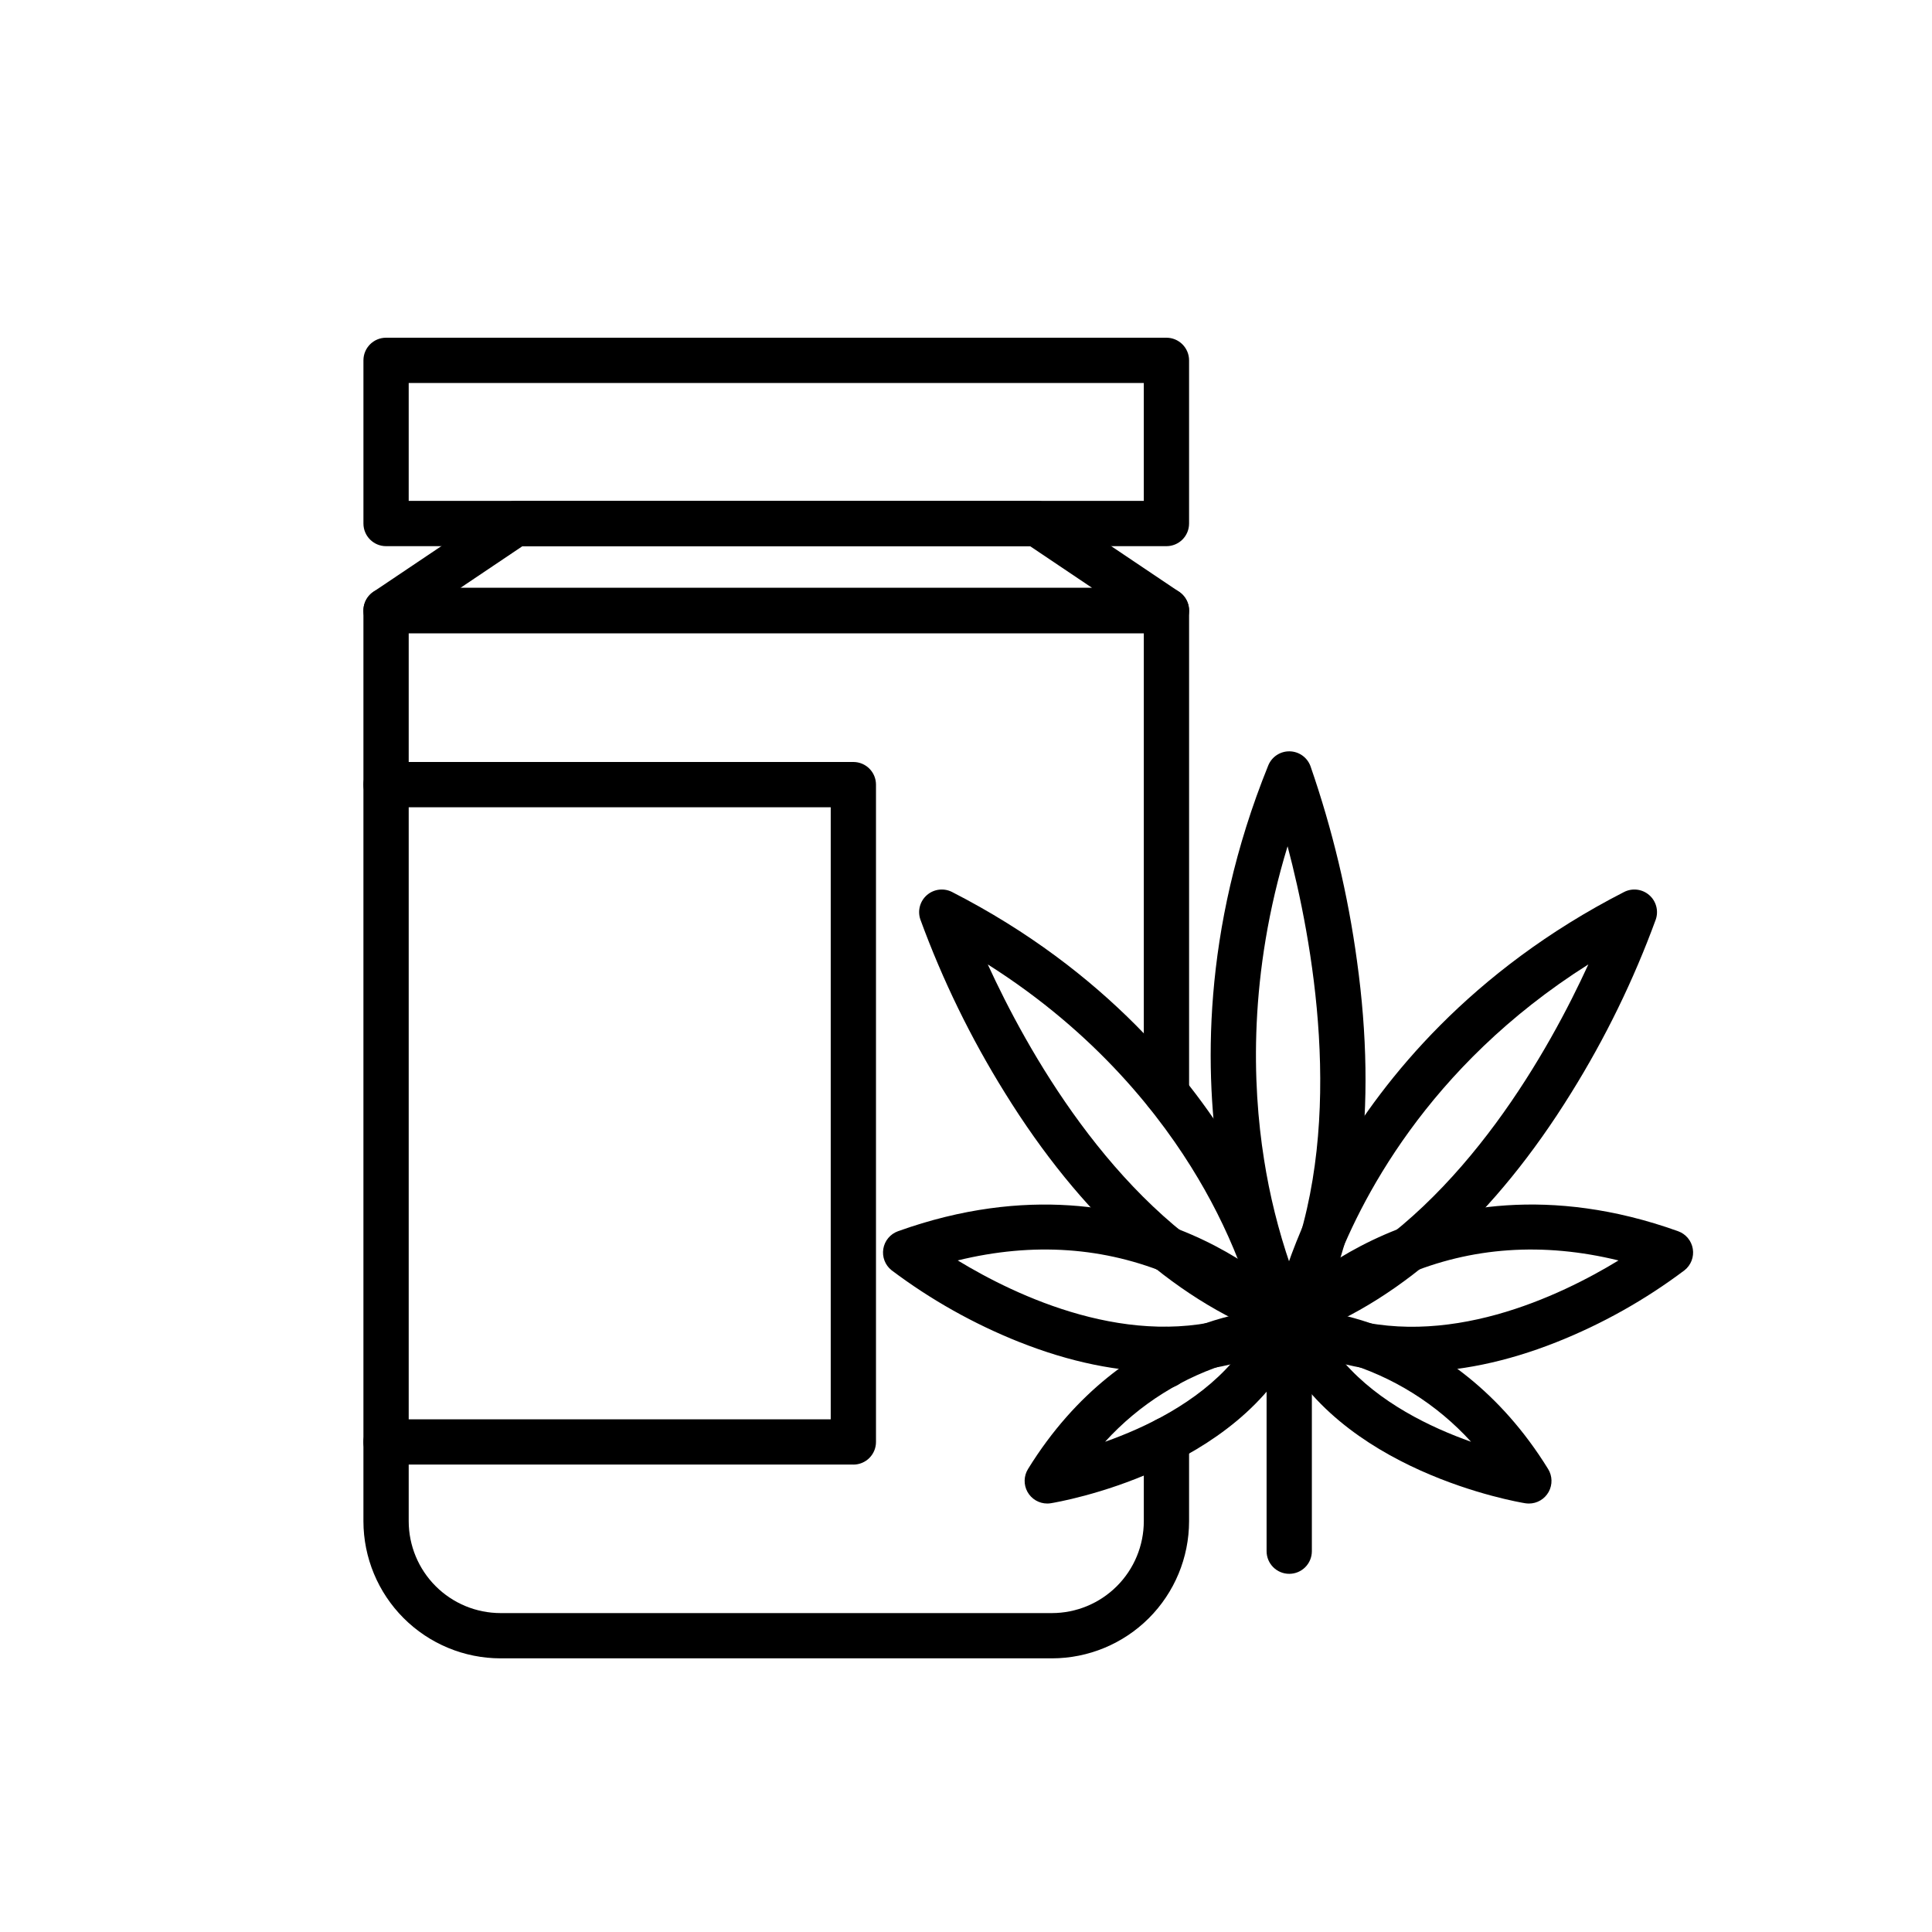
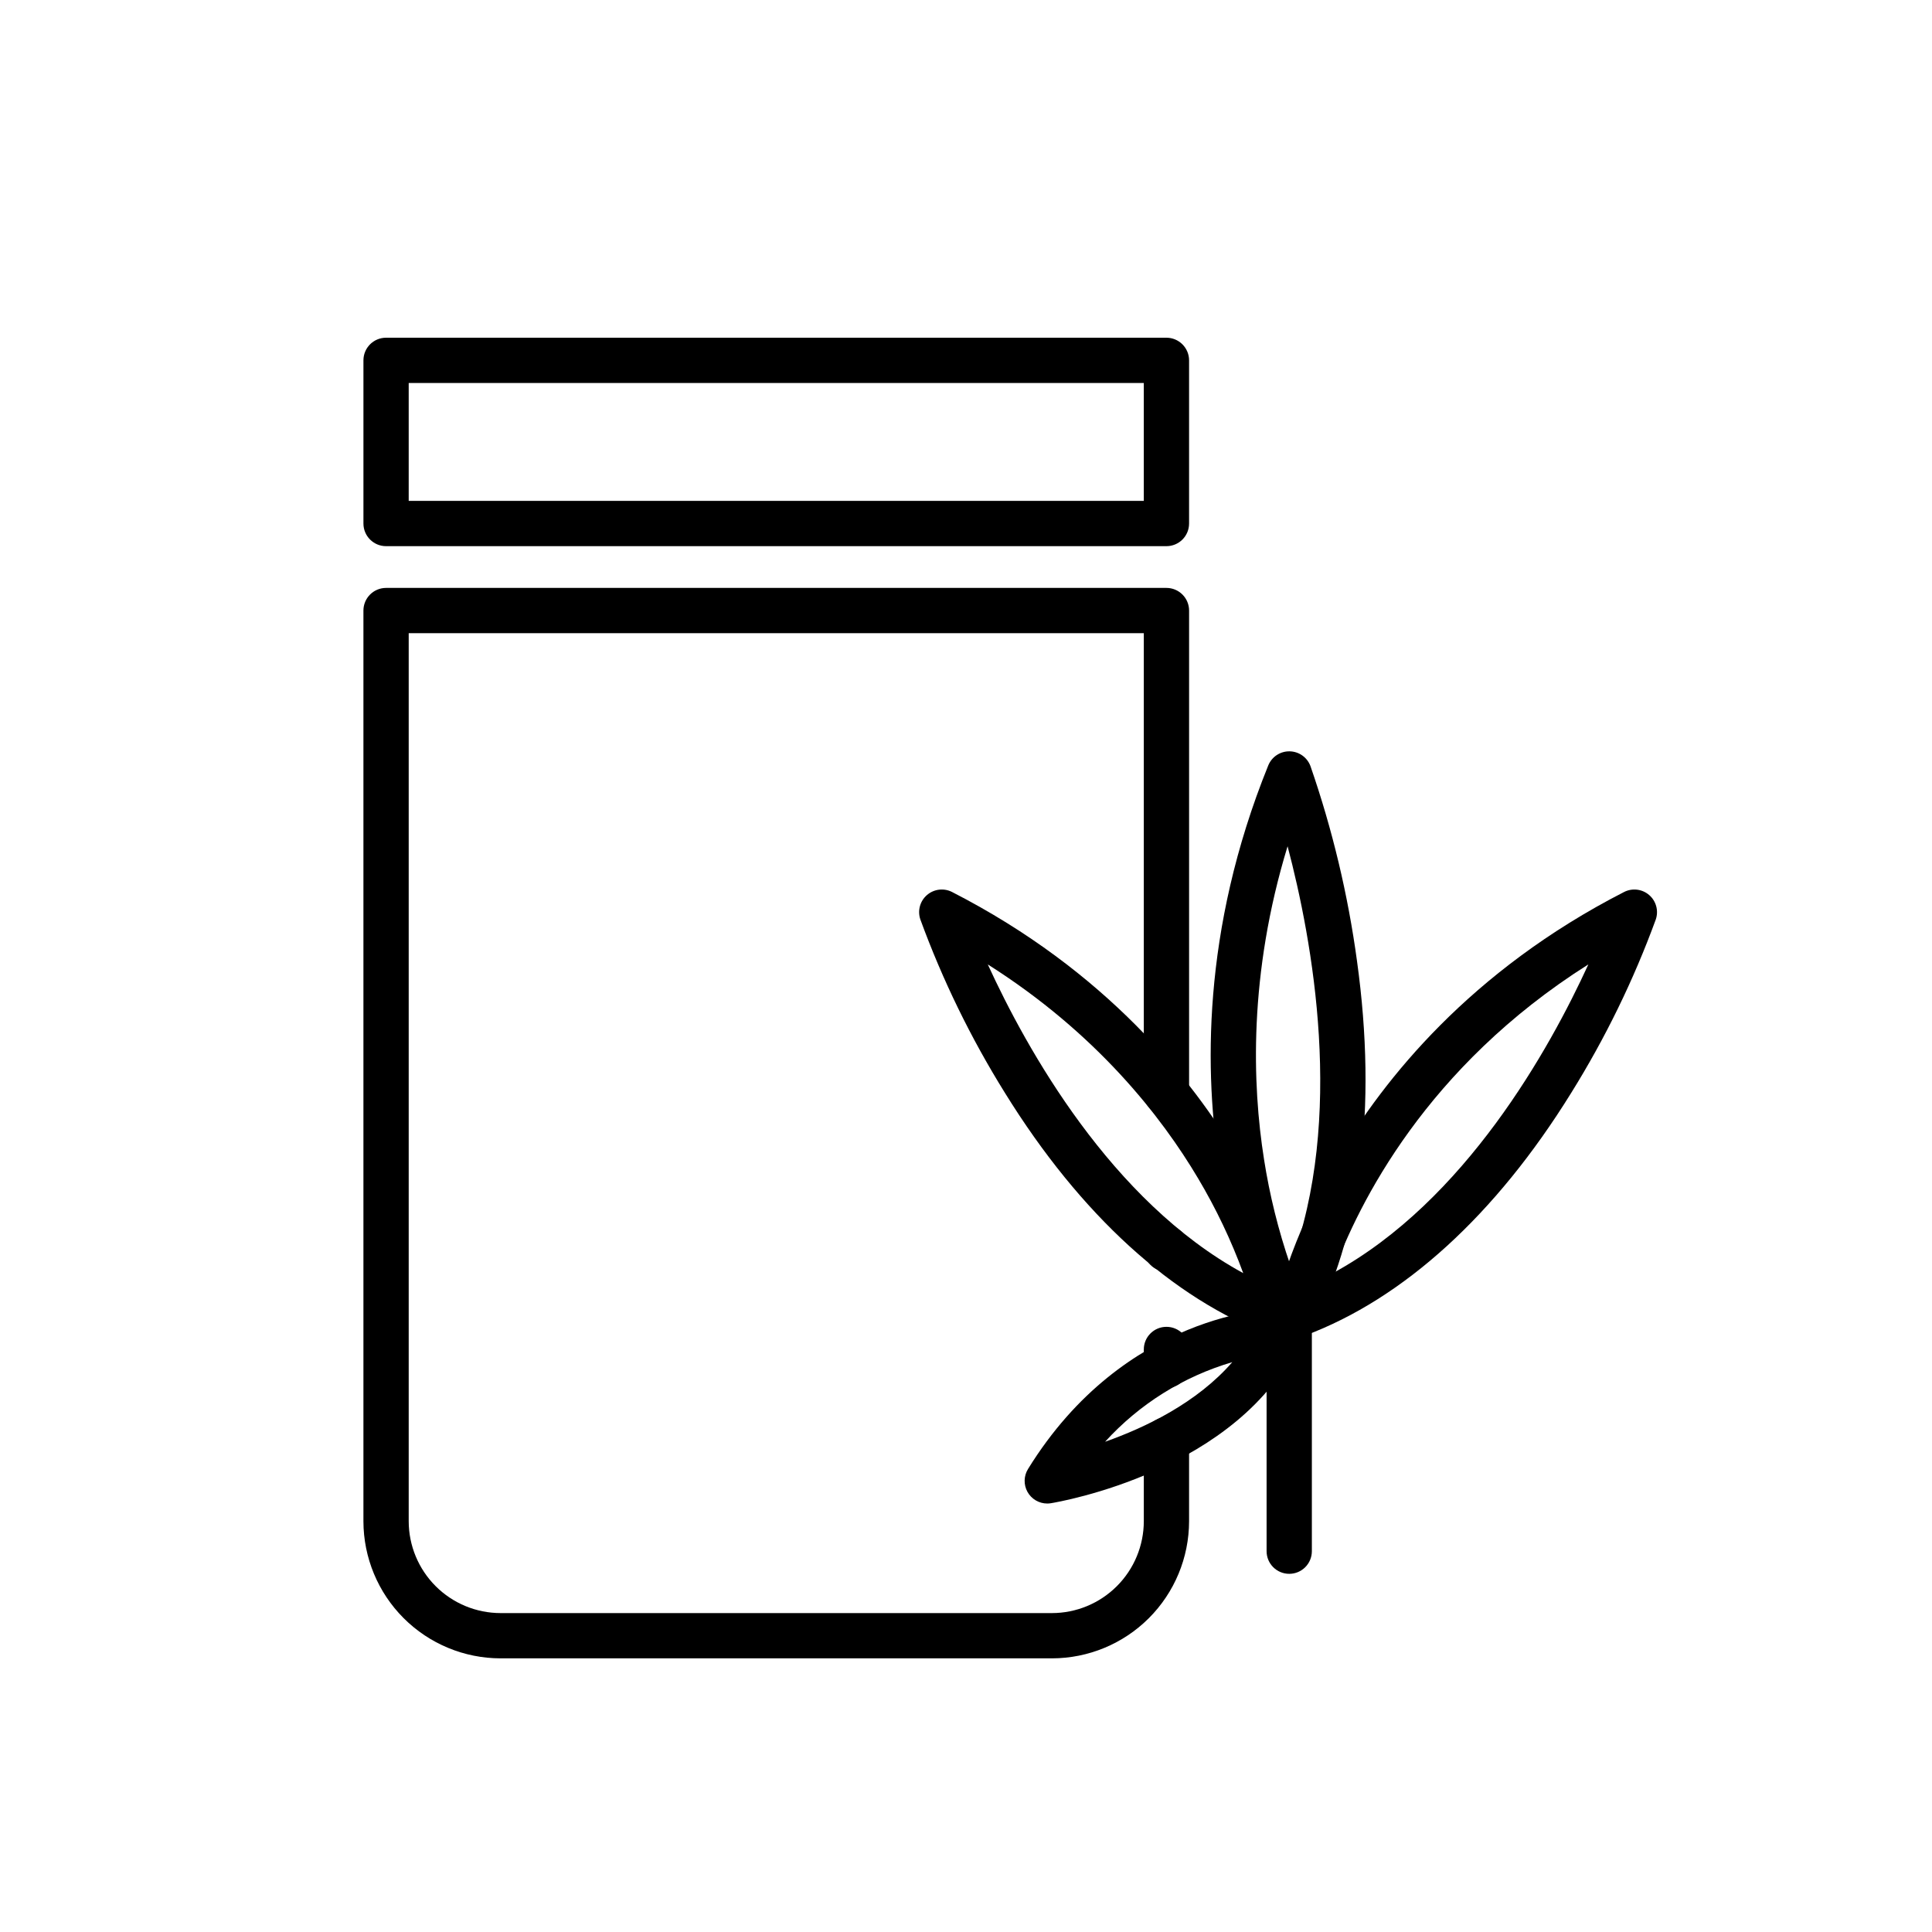
<svg xmlns="http://www.w3.org/2000/svg" fill="#000000" width="800px" height="800px" version="1.1" viewBox="144 144 512 512">
  <g>
    <path d="m485.66 500.23h-0.023c-2.207-0.008-4.231-1.227-5.269-3.176-0.359-0.676-8.875-16.84-13.164-43.488-3.934-24.445-4.887-62.801 12.895-106.71 0.93-2.293 3.172-3.781 5.644-3.746 2.477 0.035 4.676 1.586 5.539 3.906 5.816 16.777 9.953 34.094 12.34 51.688 5.422 39.09 1.031 73.113-12.691 98.391-1.047 1.934-3.07 3.137-5.269 3.137zm-0.438-131.96c-10.375 33.973-9.355 63.246-6.254 82.883l-0.004-0.004c1.488 9.539 3.816 18.926 6.961 28.055 14.617-38.859 5.848-86.137-0.703-110.94z" />
    <path d="m487.71 498.33c-1.789 0-3.484-0.797-4.625-2.176s-1.605-3.195-1.266-4.953c0.141-0.73 3.59-18.141 16.758-40.531 12.078-20.539 35.039-49.402 75.812-70.277 2.176-1.113 4.809-0.797 6.656 0.801 1.848 1.594 2.543 4.152 1.758 6.465-5.875 16.062-13.395 31.477-22.434 45.992-19.988 32.285-44.387 54.523-70.559 64.301-0.672 0.254-1.383 0.379-2.102 0.379zm77.227-98.758c-42.922 27.121-60.898 63.273-67.684 81.809 35.035-19.082 57.434-59.43 67.68-81.809z" />
-     <path d="m518.27 507.59c-11.793 0.109-23.438-2.648-33.926-8.043-1.648-0.855-2.809-2.43-3.137-4.262-0.328-1.828 0.211-3.707 1.457-5.086 0.414-0.457 10.309-11.242 28.355-19.051 16.559-7.164 43.48-13.133 77.695-0.863 2.051 0.734 3.539 2.519 3.894 4.668 0.355 2.144-0.48 4.316-2.184 5.672-10.414 7.84-21.832 14.25-33.949 19.062-13.27 5.269-26.121 7.902-38.207 7.902zm-20.066-15.145c28.758 9.672 59.352-5.039 74.715-14.414-19.984-4.887-38.988-3.586-56.637 3.914h0.004c-6.441 2.738-12.512 6.266-18.082 10.5z" />
-     <path d="m549.16 542.45c-0.32 0-0.641-0.023-0.957-0.074-2.039-0.328-50.094-8.484-65.938-43.094l-0.004-0.004c-0.855-1.867-0.695-4.047 0.43-5.769 1.109-1.734 3.043-2.766 5.102-2.723 1.656 0.02 40.84 0.996 66.473 42.52v-0.004c1.145 1.852 1.195 4.176 0.137 6.078-1.059 1.898-3.062 3.078-5.238 3.074zm-49.027-37.465c9.332 10.754 23.016 17.316 33.707 21.094-9.086-9.992-20.746-17.289-33.707-21.094z" />
    <path d="m482.99 498.33c-0.715 0-1.426-0.129-2.098-0.379-26.172-9.781-50.574-32.016-70.559-64.301-9.043-14.516-16.559-29.93-22.434-45.992-0.789-2.312-0.094-4.871 1.758-6.465 1.848-1.598 4.481-1.914 6.656-0.801 40.773 20.875 63.73 49.738 75.812 70.277 13.172 22.395 16.617 39.801 16.758 40.531 0.336 1.758-0.129 3.574-1.27 4.953-1.137 1.379-2.836 2.176-4.625 2.176zm-77.215-98.746c10.25 22.383 32.652 62.73 67.691 81.809-3.199-8.719-7.203-17.121-11.953-25.102-9.703-16.367-26.914-38.469-55.738-56.707z" />
-     <path d="m452.43 507.59c-12.086 0-24.938-2.633-38.211-7.906l-0.004 0.004c-12.113-4.812-23.531-11.223-33.945-19.062-1.703-1.355-2.539-3.527-2.184-5.672 0.355-2.148 1.844-3.934 3.894-4.668 34.215-12.262 61.133-6.301 77.695 0.863 18.047 7.809 27.941 18.598 28.355 19.051h-0.004c1.25 1.379 1.789 3.258 1.457 5.086-0.328 1.832-1.484 3.406-3.137 4.262-10.484 5.391-22.129 8.152-33.918 8.043zm-54.625-29.566c15.387 9.359 45.996 24.043 74.688 14.422-5.566-4.238-11.641-7.766-18.082-10.5-17.637-7.5-36.633-8.809-56.605-3.922z" />
    <path d="m421.54 542.45c-2.176 0.004-4.184-1.176-5.242-3.074-1.059-1.902-1.008-4.227 0.141-6.078 25.637-41.523 64.816-42.496 66.473-42.52l-0.004 0.004c2.059-0.039 3.992 0.992 5.106 2.723 1.121 1.723 1.281 3.902 0.426 5.769-15.848 34.613-63.902 42.766-65.938 43.094-0.32 0.055-0.641 0.082-0.961 0.082zm49.027-37.465c-12.957 3.805-24.621 11.102-33.707 21.094 10.691-3.777 24.371-10.34 33.707-21.094z" />
    <path d="m485.66 561.08c-3.312 0-6-2.684-6-5.996v-60.859c0-3.312 2.688-5.996 6-5.996s5.996 2.684 5.996 5.996v60.855c0 1.594-0.629 3.117-1.754 4.242-1.125 1.129-2.652 1.758-4.242 1.758z" />
    <path d="m453.12 480.97c-3.312 0-6-2.684-6-6v-0.105c0-3.312 2.688-5.996 6-5.996s6 2.684 6 5.996v0.105c0 1.594-0.633 3.117-1.758 4.242s-2.652 1.758-4.242 1.758z" />
    <path d="m422.77 583.48h-146.11c-9.637-0.008-18.875-3.84-25.688-10.652s-10.648-16.051-10.66-25.684v-241.34c0-3.312 2.688-6 6-6h206.81c1.59 0 3.117 0.633 4.242 1.758s1.758 2.652 1.758 4.242v127.86c0 3.312-2.688 6-6 6s-6-2.688-6-6v-121.86h-194.81v235.34c0.008 6.453 2.578 12.641 7.141 17.203 4.566 4.566 10.754 7.133 17.211 7.137h146.11c6.453-0.004 12.641-2.57 17.207-7.137 4.566-4.562 7.133-10.75 7.141-17.203v-21.531c0-3.316 2.688-6 6-6s5.996 2.684 5.996 6v21.531c-0.012 9.633-3.844 18.871-10.656 25.684-6.816 6.812-16.051 10.645-25.688 10.652z" />
    <path d="m453.12 511.83c-3.312 0-6-2.684-6-6v-4.211c0-3.312 2.688-5.996 6-5.996s6 2.684 6 5.996v4.211c0 1.594-0.633 3.117-1.758 4.242s-2.652 1.758-4.242 1.758z" />
-     <path d="m453.12 311.8h-206.81c-2.637 0-4.969-1.723-5.738-4.25-0.77-2.523 0.203-5.254 2.394-6.727l34.316-23.059c0.988-0.664 2.152-1.02 3.344-1.02h138.18c1.191 0 2.356 0.355 3.348 1.02l34.312 23.059c2.191 1.473 3.16 4.203 2.391 6.727-0.77 2.527-3.098 4.25-5.738 4.25zm-187.12-11.996h167.44l-16.461-11.062h-134.52z" />
    <path d="m453.12 288.74h-206.81c-3.312 0-5.996-2.684-5.996-5.996v-43.25c0-3.312 2.684-5.996 5.996-5.996h206.81c1.59 0 3.113 0.633 4.238 1.758s1.758 2.648 1.758 4.238v43.25c0 1.59-0.633 3.117-1.758 4.242-1.125 1.121-2.648 1.754-4.238 1.754zm-200.81-11.996h194.81v-31.25h-194.81z" />
-     <path d="m370.15 532.13h-123.84c-3.316 0-6-2.688-6-6s2.684-6 6-6h117.84v-162.2h-117.84c-3.312 0-5.996-2.684-5.996-6 0-3.312 2.684-5.996 5.996-5.996h123.84c1.59 0 3.117 0.633 4.242 1.758s1.754 2.648 1.754 4.238v174.2c0.004 1.594-0.629 3.121-1.754 4.246s-2.652 1.758-4.242 1.758z" />
  </g>
</svg>